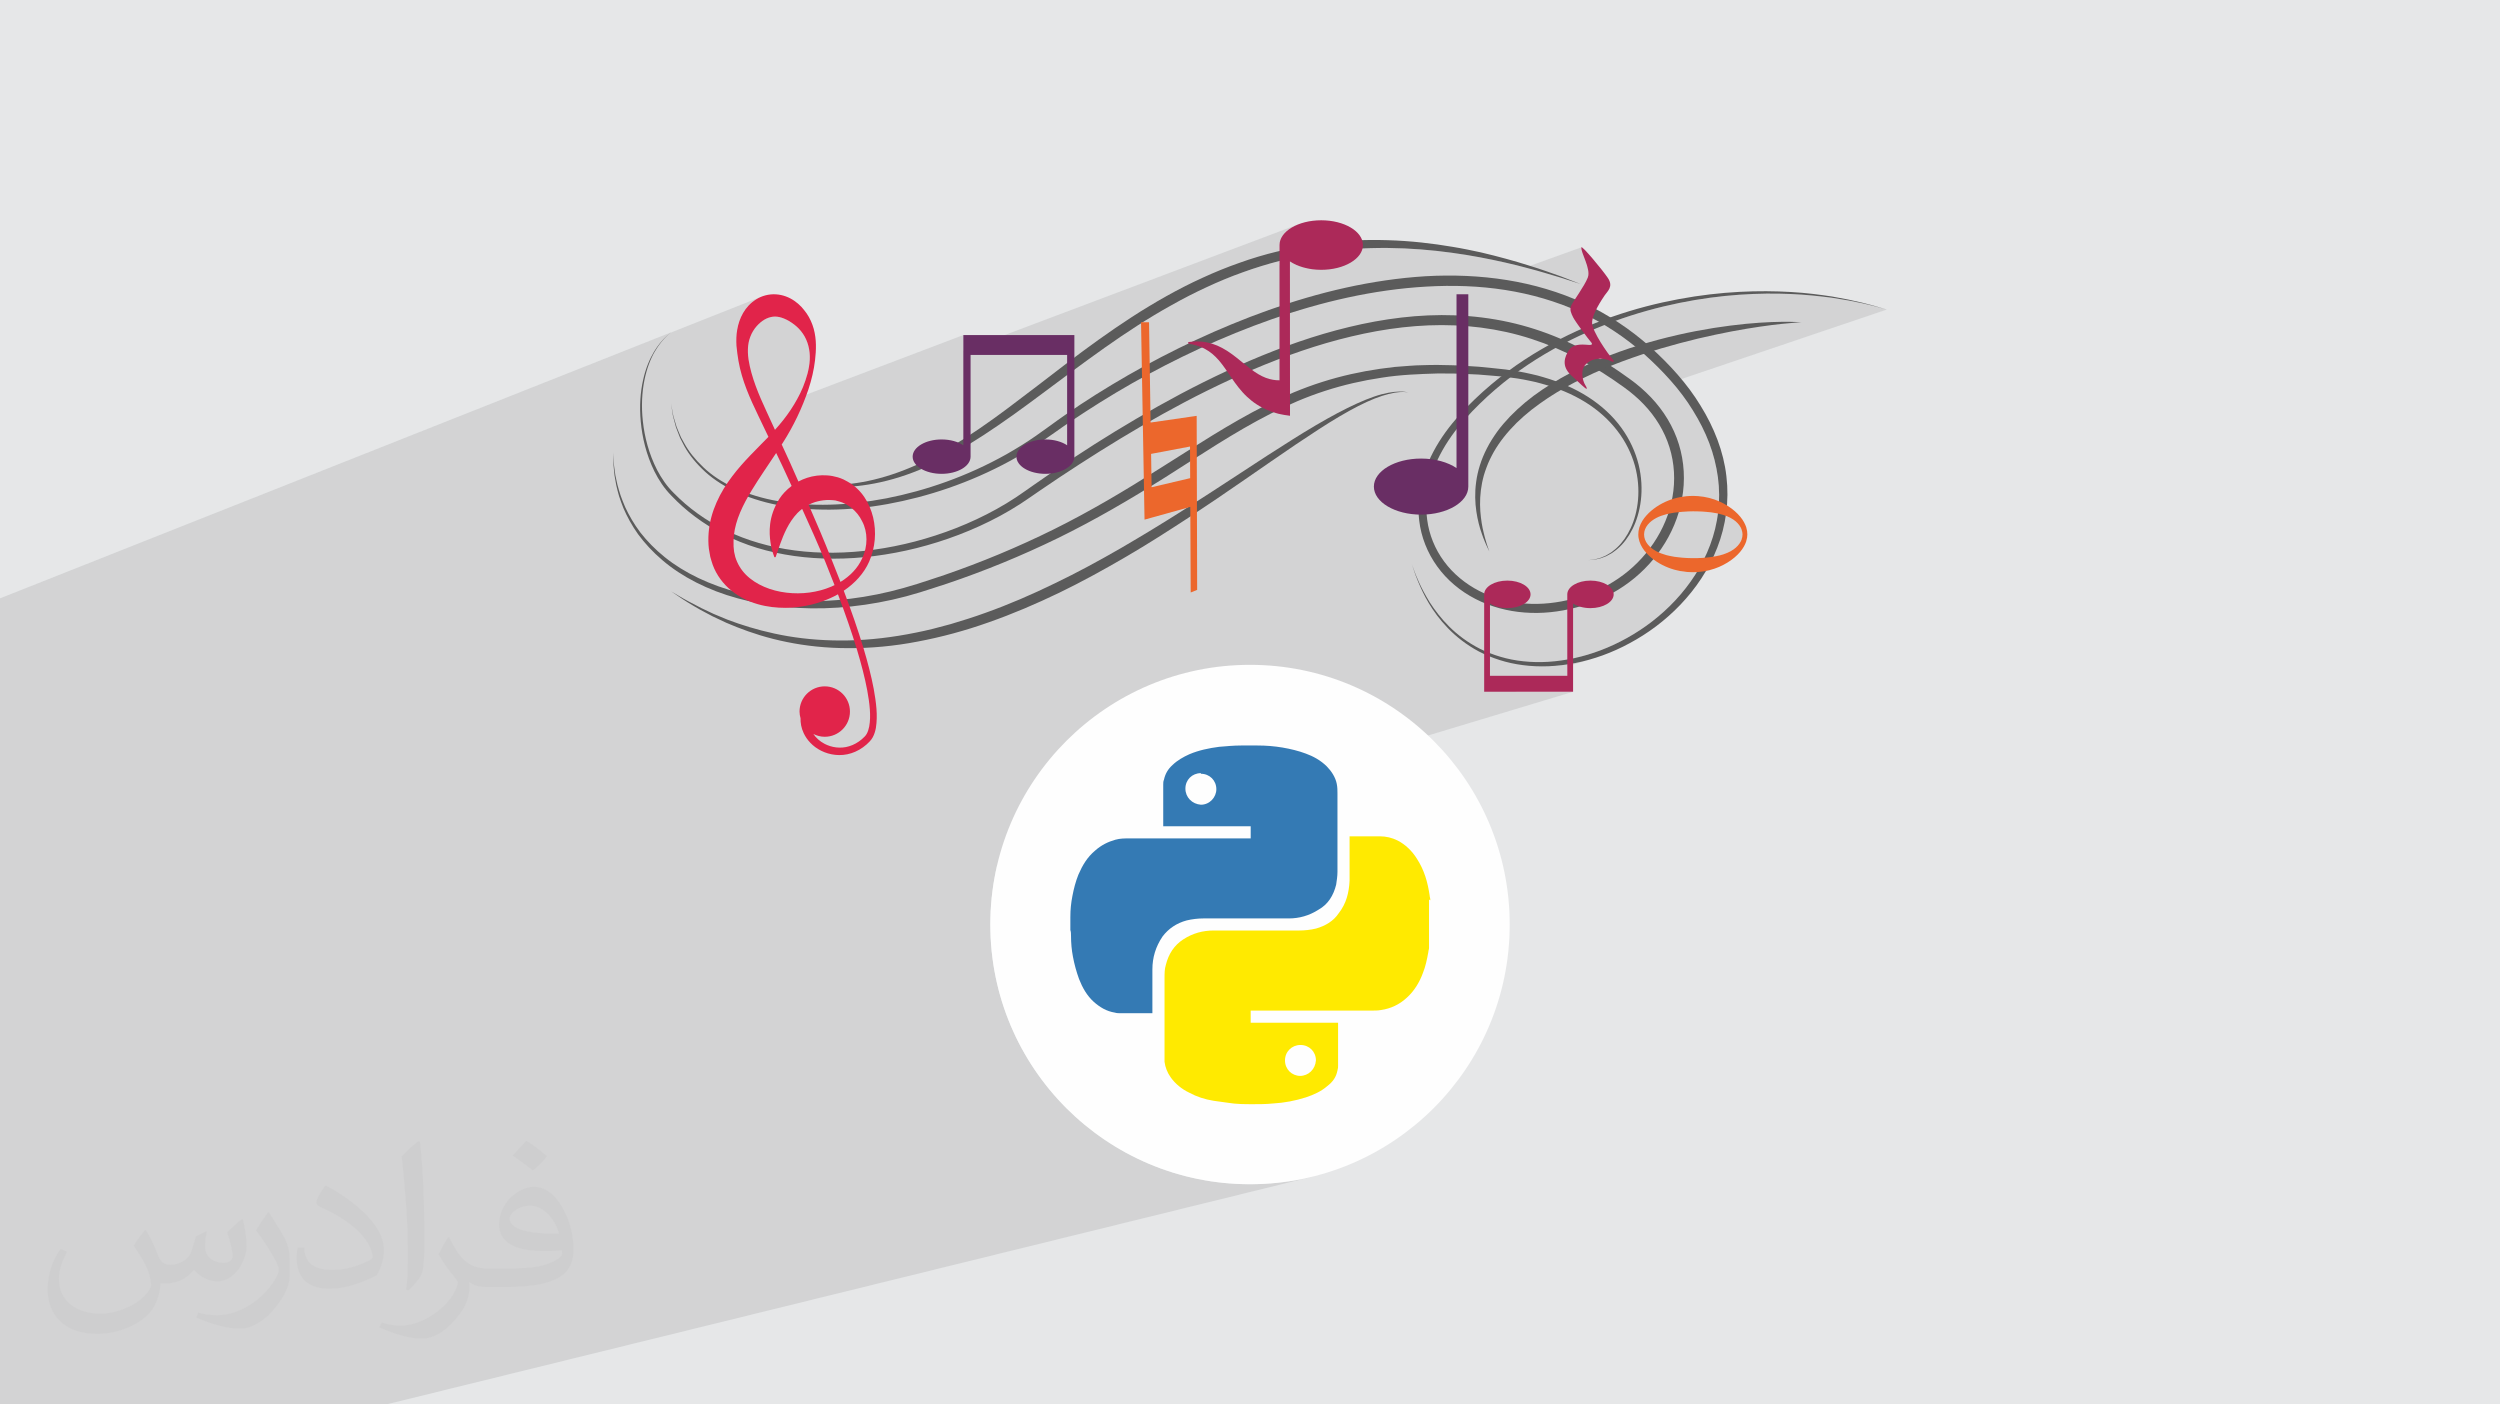
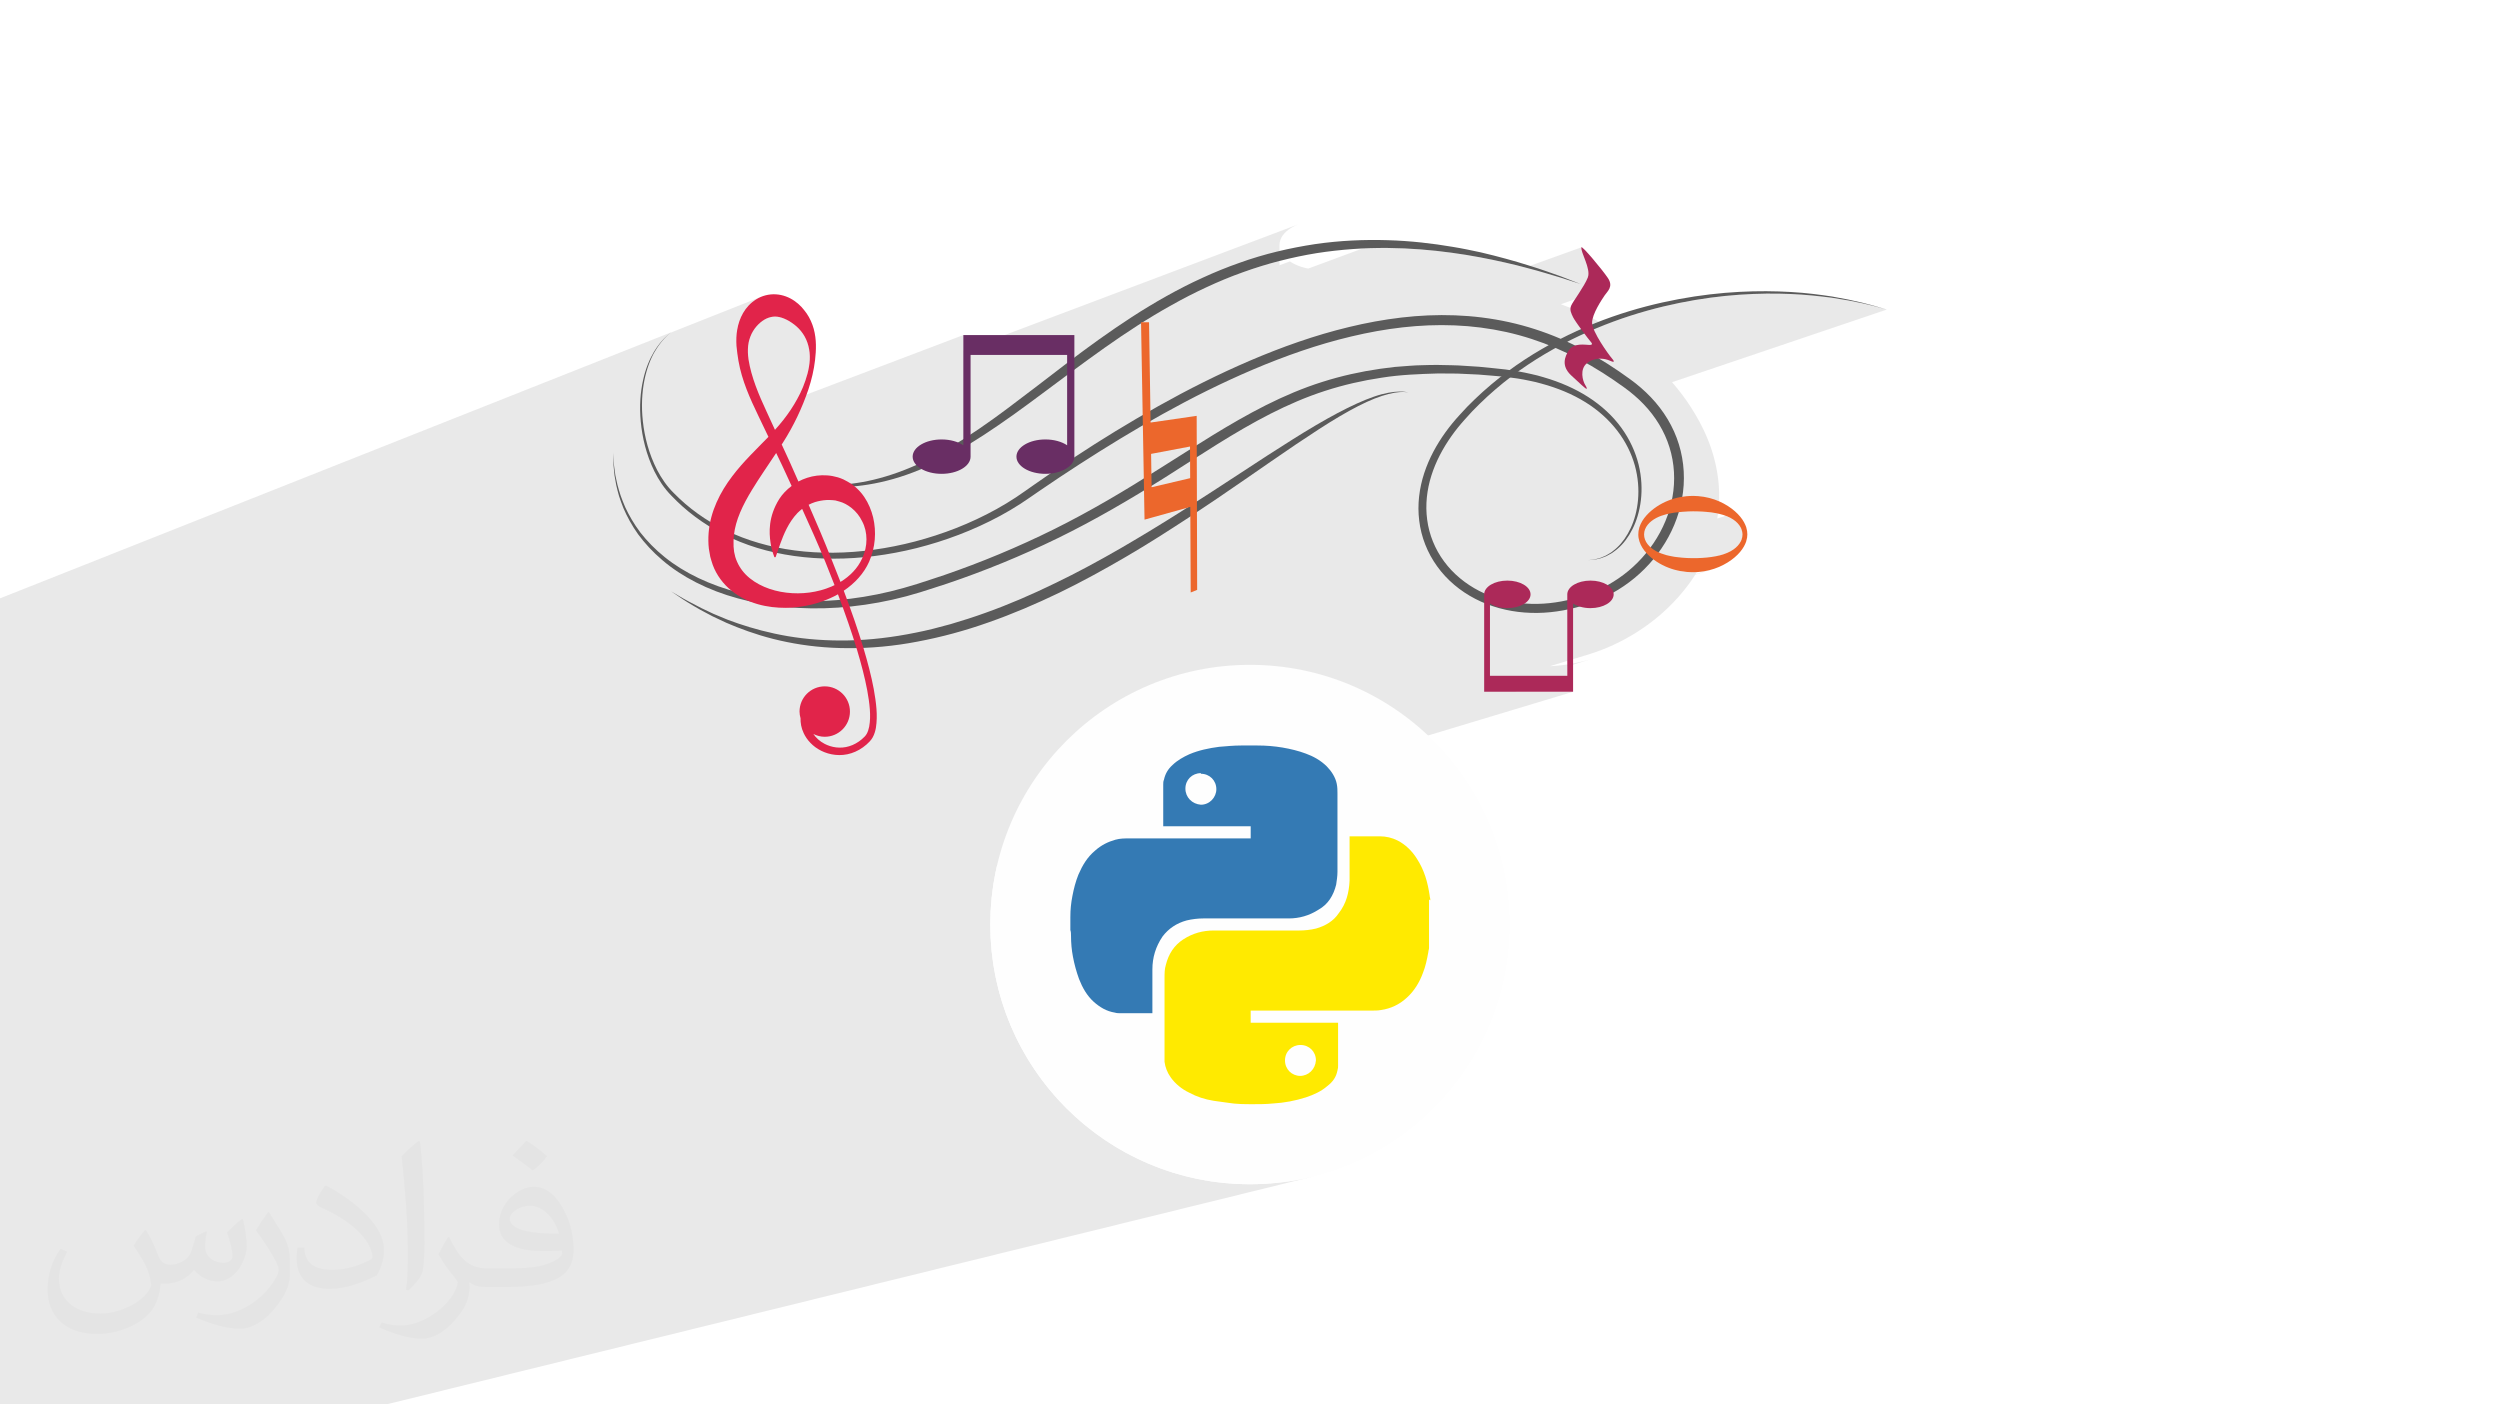
<svg xmlns="http://www.w3.org/2000/svg" xml:space="preserve" width="94.192mm" height="52.917mm" version="1.0" style="shape-rendering:geometricPrecision; text-rendering:geometricPrecision; image-rendering:optimizeQuality; fill-rule:evenodd; clip-rule:evenodd" viewBox="0 0 9404.92 5283.66">
  <defs>
    <style type="text/css">
   
    .fil3 {fill:#FEFEFE}
    .fil6 {fill:#5B5B5B;fill-rule:nonzero}
    .fil7 {fill:#EC672C;fill-rule:nonzero}
    .fil10 {fill:#E1244A;fill-rule:nonzero}
    .fil9 {fill:#AC2959;fill-rule:nonzero}
    .fil8 {fill:#692E64;fill-rule:nonzero}
    .fil4 {fill:#347AB4;fill-rule:nonzero}
    .fil5 {fill:#FFEA00;fill-rule:nonzero}
    .fil2 {fill:#373435;fill-opacity:0.031}
    .fil1 {fill:#2B2A29;fill-opacity:0.102}
    .fil0 {fill:#E6E7E8}
   
  </style>
  </defs>
  <g id="Layer_x0020_1">
-     <polygon class="fil0" points="-0,0 9404.92,0 9404.92,5283.66 -0,5283.66 " />
    <polygon class="fil1" points="6443.5,2141.39 6377.44,2162 6374.7,2166.35 6365.36,2180.32 6355.69,2194 6345.71,2207.37 6335.45,2220.44 6324.9,2233.2 6314.11,2245.65 6303.08,2257.77 6292.77,2268.63 6282.28,2279.21 6271.63,2289.53 6260.8,2299.6 6249.83,2309.4 6238.71,2318.94 6227.43,2328.22 6216.04,2337.23 6204.52,2345.98 6192.88,2354.47 6181.14,2362.68 6169.3,2370.64 6157.37,2378.34 6145.35,2385.77 6133.25,2392.93 6121.09,2399.83 6108.61,2406.66 6096.07,2413.22 6083.48,2419.51 6070.84,2425.53 6058.17,2431.28 6045.46,2436.76 6032.73,2441.96 6019.98,2446.91 6007.21,2451.59 5994.43,2455.99 5981.65,2460.14 5831.29,2506.14 5831.67,2506.12 5842.29,2505.5 5852.96,2504.69 5863.67,2503.7 5874.44,2502.52 5885.24,2501.15 5896.08,2499.6 5896.08,2502.56 5917.9,2495.9 5931.24,2493.28 5944.62,2490.37 5958.02,2487.17 5971.44,2483.7 5984.87,2479.93 5998.32,2475.87 5896.08,2507.07 5896.08,2542.31 5698.66,2602.31 5917.9,2602.31 3751.2,3255.74 3745.33,3281.16 3736.73,3329.27 3730.52,3378.17 3726.75,3427.78 3725.48,3478.05 3726.75,3528.33 3730.52,3577.94 3736.73,3626.84 3745.33,3674.95 3756.24,3722.21 3769.4,3768.58 3784.76,3813.98 3802.25,3858.34 3821.82,3901.62 3843.4,3943.75 3866.93,3984.66 3892.34,4024.3 3919.58,4062.6 3948.58,4099.51 3979.29,4134.96 4011.64,4168.89 4045.57,4201.24 4081.01,4231.94 4117.93,4260.95 4156.23,4288.19 4195.87,4313.6 4236.78,4337.12 4278.9,4358.7 4322.19,4378.27 4366.55,4395.77 4411.94,4411.12 4458.31,4424.28 4505.58,4435.2 4553.69,4443.79 4602.58,4450 4652.2,4453.78 4702.47,4455.05 4752.74,4453.78 4802.36,4450 4851.26,4443.79 4899.36,4435.2 4946.63,4424.28 1452.07,5283.66 -0,5283.66 -0,4317.83 -0,4306.18 -0,4258.1 -0,4219.65 -0,4205.51 -0,4192.55 -0,4182.67 -0,4180 -0,4079.61 -0,4064.27 -0,4050.95 -0,4038.66 -0,4017.9 -0,4009.63 -0,3987.95 -0,3959.32 -0,3912.64 -0,3888.52 -0,3886.16 -0,3882.42 -0,3872.58 -0,3872.48 -0,3866.89 -0,3853.1 -0,3851.16 -0,3847.31 -0,3837.9 -0,3832.05 -0,3831.84 -0,3826.7 -0,3825.33 -0,3804.35 -0,3793.77 -0,3789.67 -0,3767.88 -0,3755.06 -0,3754.37 -0,3725.72 -0,3721.53 -0,3714.16 -0,3713.71 -0,3706.59 -0,3701.82 -0,3682.91 -0,3678.56 -0,3665.46 -0,3618.62 -0,3603.81 -0,3594.09 -0,3578.51 -0,3575.48 -0,3574.99 -0,3560.01 -0,3559.64 -0,3549.06 -0,3540.48 -0,3539.24 -0,3539.18 -0,3536.6 -0,3532.14 -0,3525.74 -0,3523.47 -0,3503.64 -0,3499.74 -0,3486.5 -0,3484.12 -0,3474.77 -0,3453.52 -0,3447.26 -0,3443.95 -0,3436.83 -0,3435.28 -0,3434.57 -0,3433.41 -0,3427.28 -0,3422.66 -0,3422.61 -0,3420.62 -0,3414.44 -0,3413.56 -0,3392.67 -0,3391.64 -0,3387.85 -0,3382.06 -0,3379.17 -0,3377.76 -0,3367.85 -0,3366.53 -0,3361 -0,3354.48 -0,3354.33 -0,3344.8 -0,3343.87 -0,3342.58 -0,3333.74 -0,3331.91 -0,3325.76 -0,3325.12 -0,3323.85 -0,3320.85 -0,3318.23 -0,3317.95 -0,3317.25 -0,3313.62 -0,3306.56 -0,3304.68 -0,3301.88 -0,3301.44 -0,3300.84 -0,3300.3 -0,3299.58 -0,3299.15 -0,3298.07 -0,3297.58 -0,3295.93 -0,3293.1 -0,3290.49 -0,3277.81 -0,3272.99 -0,3272.46 -0,3268.61 -0,3263.9 -0,3260.66 -0,3259.47 -0,3258.04 -0,3254.93 -0,3254.14 -0,3253.34 -0,3253.15 -0,3250.56 -0,3249.51 -0,3248.27 -0,3247.5 -0,3245.46 -0,3243.92 -0,3240.54 -0,3239.73 -0,3237.17 -0,3234.92 -0,3230.95 -0,3229.84 -0,3229.47 -0,3229.45 -0,3225.16 -0,3221.8 -0,3221.32 -0,3211.53 -0,3211.17 -0,3211.08 -0,3208.4 -0,3201.14 -0,3200.39 -0,3199.34 -0,3198.62 -0,3196.82 -0,3196.59 -0,3187.35 -0,3184.12 -0,3179.47 -0,3176.84 -0,3172.32 -0,3170.06 -0,3161.78 -0,3159.64 -0,3159.44 -0,3153.22 -0,3147.24 -0,3141.82 -0,3137.71 -0,3137.1 -0,3135.45 -0,3134.88 -0,3126.87 -0,3125.63 -0,3123.62 -0,3121.48 -0,3121.36 -0,3117 -0,3113.91 -0,3112.9 -0,3105.07 -0,3102.84 -0,3097.59 -0,3095.91 -0,3094.77 -0,3093.22 -0,3092.27 -0,3091.3 -0,3090.84 -0,3089.74 -0,3087.53 -0,3085.04 -0,3082.81 -0,3082.29 -0,3080.77 -0,3080.38 -0,3077.94 -0,3071.75 -0,3069.04 -0,3068.31 -0,3059.63 -0,3059.48 -0,3058.07 -0,3054.73 -0,3053.3 -0,3049.36 -0,3046.69 -0,3044.46 -0,3044.18 -0,3030.38 -0,3029.55 -0,3029.2 -0,3027.1 -0,3021.59 -0,3021.45 -0,3020.88 -0,3020.68 -0,3020.18 -0,3020.01 -0,3017.64 -0,3016.86 -0,3013.87 -0,3011.75 -0,3011.64 -0,3011.09 -0,3009.09 -0,3009.03 -0,3004.19 -0,3003.42 -0,3002.01 -0,3001.92 -0,3001.02 -0,2997.32 -0,2989.67 -0,2984.17 -0,2977.29 -0,2975.49 -0,2972.86 -0,2969.41 -0,2967.03 -0,2966.24 -0,2963.57 -0,2962.18 -0,2960.32 -0,2957.85 -0,2957.74 -0,2957.4 -0,2954.91 -0,2954.11 -0,2951.58 -0,2950.83 -0,2949.67 -0,2949.2 -0,2949.01 -0,2948.4 -0,2947.12 -0,2946.71 -0,2940.62 -0,2938.1 -0,2929.85 -0,2929.84 -0,2928.42 -0,2925.01 -0,2920.17 -0,2917.83 -0,2917.08 -0,2913.72 -0,2911.87 -0,2904.88 -0,2902.68 -0,2893.14 -0,2888.58 -0,2888.21 -0,2866.09 -0,2860.8 -0,2852.54 -0,2850.2 -0,2841.52 -0,2841.27 -0,2839.42 -0,2833.99 -0,2833.77 -0,2824.54 -0,2814.86 -0,2812.82 -0,2811.09 -0,2804.25 -0,2791.53 -0,2790.76 -0,2785.35 -0,2777.34 -0,2770.05 -0,2769.88 -0,2755.23 -0,2751.64 -0,2746.42 -0,2740.2 -0,2738.51 -0,2736.32 -0,2728.15 -0,2727.95 -0,2712.9 -0,2708.61 -0,2700.57 -0,2697.47 -0,2685.79 -0,2662.55 -0,2644.42 -0,2643.32 -0,2635.25 -0,2634 -0,2619.63 -0,2611.75 -0,2606.06 -0,2597.68 -0,2595.82 -0,2582.8 -0,2577.67 -0,2559.66 -0,2529.84 -0,2523.58 -0,2513.64 -0,2508.51 -0,2491.12 -0,2436.1 -0,2428.6 -0,2387.27 -0,2383.15 -0,2378.07 -0,2375.52 -0,2368.71 -0,2354.33 -0,2331.12 -0,2328.77 -0,2293.12 -0,2258.78 -0,2253.42 -0,2252.87 -0,2251.52 -0,2250.99 2524.2,1250.38 2524.13,1250.44 2523.9,1250.63 2523.53,1250.95 2523,1251.38 2522.85,1251.5 2861.59,1117.23 2852.91,1121.33 2844.67,1126.07 2836.81,1131.34 2829.46,1137 2822.62,1143 2816.28,1149.33 2810.41,1155.94 2805.01,1162.82 2800.07,1169.92 2795.56,1177.21 2791.47,1184.67 2787.81,1192.26 2784.52,1199.95 2781.63,1207.72 2779.1,1215.53 2776.93,1223.34 2775.09,1231.14 2773.58,1238.87 2773.14,1241.69 2884.74,1197.85 2892.46,1194.91 2900.1,1192.75 2907.76,1191.43 2915.54,1190.97 2923.52,1191.41 2931.83,1192.78 2940.56,1195.15 2949.78,1198.53 2952.24,1199.58 2954.58,1200.63 2956.85,1201.68 2959.08,1202.75 2961.31,1203.86 2963.54,1205.03 2965.85,1206.26 2968.24,1207.59 2978.44,1214.19 2987.81,1220.95 2992.34,1224.56 2996.76,1228.35 3001.07,1232.32 3005.23,1236.5 3009.25,1240.85 3013.12,1245.41 3016.81,1250.17 3020.33,1255.13 3026.88,1265.57 3032.51,1276.74 3037.22,1288.51 3040.99,1300.79 3043.79,1313.48 3045.62,1326.45 3046.47,1339.62 3046.3,1352.86 3045.25,1366.14 3043.44,1379.34 3040.95,1392.46 3037.83,1405.47 3034.19,1418.37 3030.06,1431.14 3025.54,1443.77 3020.7,1456.25 3015.87,1467.42 3010.76,1478.44 3005.39,1489.32 3001.56,1496.6 3624.04,1260.46 3624.04,1319.14 4882.6,844.53 4870.51,849.89 4859.36,855.91 4849.24,862.53 4840.2,869.7 4832.33,877.39 4825.72,885.53 4820.45,894.1 4816.58,903.02 4814.2,912.28 4813.39,921.8 4813.39,944.21 4453.57,1078.94 4446.37,1082.61 4437.93,1086.97 4429.51,1091.39 4421.13,1095.84 4412.77,1100.33 4404.42,1104.87 4396.1,1109.45 4387.82,1114.07 4371.29,1123.42 4354.86,1132.91 4338.51,1142.55 4322.27,1152.32 4306.66,1161.88 4649.79,1033.76 4658.39,1030.56 4666.99,1027.41 4675.61,1024.33 4684.18,1021.26 4692.76,1018.25 4701.33,1015.29 4709.93,1012.39 4718.53,1009.54 4727.12,1006.75 4735.74,1004 4744.36,1001.31 4752.97,998.68 4761.59,996.1 4770.23,993.58 4778.86,991.1 4787.48,988.67 4796.12,986.31 4804.76,984 4813.39,981.73 4813.39,998.04 4852.63,983.42 4858.19,986.97 4864.03,990.33 4870.17,993.52 4876.58,996.51 4883.24,999.32 4890.16,1001.91 4897.32,1004.3 4904.69,1006.46 4912.29,1008.39 4920.08,1010.1 4921.65,1010.39 5125.79,934.74 5137.75,934.21 5149.66,933.75 5161.54,933.38 5173.36,933.1 5185.12,932.9 5196.83,932.79 5208.49,932.76 5220.11,932.82 5236.08,933.05 5251.95,933.42 5267.7,933.92 5283.32,934.56 5298.83,935.31 5314.21,936.19 5329.47,937.19 5344.6,938.3 5359.6,939.53 5374.45,940.85 5389.17,942.27 5403.75,943.79 5418.18,945.41 5432.47,947.11 5446.59,948.88 5460.57,950.74 5474.4,952.66 5488.08,954.64 5501.59,956.71 5514.94,958.83 5528.12,961.02 5541.14,963.26 5553.99,965.55 5566.66,967.88 5579.16,970.26 5591.49,972.68 5603.65,975.11 5615.63,977.58 5627.42,980.07 5639.03,982.57 5650.47,985.08 5661.71,987.59 5672.75,990.18 5683.61,992.73 5694.29,995.25 5704.77,997.76 5715.06,1000.28 5725.13,1002.82 5735,1005.42 5738.32,1006.34 5950.21,930.06 5949.1,930.52 5948.98,934.63 5949.73,939.62 5951.22,945.38 5953.3,951.81 5955.82,958.82 5958.66,966.29 5961.66,974.13 5964.7,982.21 5967.63,990.47 5970.3,998.79 5972.58,1007.05 5974.33,1015.16 5975.39,1023.03 5975.65,1030.53 5974.95,1037.58 5973.17,1044.07 5969.18,1053.22 5964.08,1063.17 5958.15,1073.7 5951.63,1084.54 5944.79,1095.42 5937.9,1106.11 5931.21,1116.33 5925,1125.83 5871.99,1144.56 5878.57,1146.96 5893.43,1152.65 5908.18,1158.57 5907.85,1162.94 5908.1,1167.21 5908.87,1171.45 5910.09,1175.68 5911.68,1179.98 5913.57,1184.39 5915.69,1188.94 5917.97,1193.7 5919.74,1197.01 5922.26,1201.21 5925.45,1206.17 5929.2,1211.78 5933.42,1217.89 5933.54,1218.07 5991.75,1197.69 5994.63,1199.21 5997.51,1200.76 6000.38,1202.31 6003.24,1203.87 6006.11,1205.45 6008.95,1207.02 6011.8,1208.61 6014.64,1210.21 6011.56,1211.41 6008.47,1212.62 6005.38,1213.83 6002.29,1215.06 5999.2,1216.3 5996.11,1217.54 5993.02,1218.78 5989.93,1220.04 5945.93,1235.41 5947.78,1237.97 5938.59,1242.07 5929.4,1246.24 5920.21,1250.49 5911.02,1254.82 5901.83,1259.21 5892.63,1263.7 5883.43,1268.25 5874.24,1272.88 5865.04,1277.6 5855.85,1282.38 5846.66,1287.25 5846.35,1287.42 6093.85,1201.12 6109.23,1195.82 6124.58,1190.71 6139.86,1185.76 6155.1,1181 6170.29,1176.42 6185.41,1172 6200.47,1167.75 6215.46,1163.67 6230.39,1159.74 6245.24,1155.98 6260.01,1152.38 6274.71,1148.93 6289.32,1145.63 6303.84,1142.48 6318.26,1139.47 6333.14,1136.51 6347.91,1133.7 6362.59,1131.04 6377.16,1128.52 6391.62,1126.16 6405.99,1123.93 6420.24,1121.83 6434.39,1119.87 6448.43,1118.06 6462.35,1116.36 6476.16,1114.79 6489.84,1113.34 6503.41,1112.03 6516.87,1110.82 6530.2,1109.73 6543.41,1108.75 6556.49,1107.88 6569.45,1107.11 6582.27,1106.45 6594.98,1105.9 6607.55,1105.44 6619.98,1105.08 6632.27,1104.8 6644.43,1104.62 6656.45,1104.52 6668.33,1104.5 6680.07,1104.57 6691.66,1104.71 6703.1,1104.93 6714.4,1105.22 6725.56,1105.58 6736.55,1106.01 6747.41,1106.49 6758.12,1107.06 6768.67,1107.71 6779.07,1108.42 6789.31,1109.19 6799.41,1110.02 6809.34,1110.9 6819.13,1111.82 6828.75,1112.79 6838.22,1113.77 6847.52,1114.8 6856.68,1115.84 6865.68,1116.9 6874.51,1117.98 6883.19,1119.05 6891.71,1120.12 6900.04,1121.38 6908.21,1122.65 6916.22,1123.93 6924.07,1125.21 6931.75,1126.49 6939.25,1127.79 6946.6,1129.08 6953.78,1130.38 6960.79,1131.68 6967.64,1132.97 6974.31,1134.27 6980.81,1135.57 6987.15,1136.86 6993.31,1138.15 6999.3,1139.43 7005.12,1140.71 7010.76,1142.04 7016.23,1143.32 7021.52,1144.57 7026.65,1145.78 7031.61,1146.93 7036.4,1148.06 7041.01,1149.14 7045.45,1150.18 7049.69,1151.34 7053.76,1152.45 7057.65,1153.5 7061.37,1154.51 7064.9,1155.48 7068.28,1156.4 7071.47,1157.27 7074.49,1158.09 7079.99,1159.59 7084.77,1160.91 7088.84,1162.03 7092.18,1162.95 7094.79,1163.67 7096.66,1164.19 7097.77,1164.5 7098.15,1164.6 6290.14,1437.78 6296.73,1445.4 6307.98,1458.94 6318.93,1472.65 6329.58,1486.56 6339.89,1500.66 6349.87,1514.96 6359.47,1529.44 6368.7,1544.14 6373.23,1551.51 6377.67,1558.91 6382.03,1566.36 6386.3,1573.84 6390.49,1581.36 6394.57,1588.91 6398.56,1596.5 6402.47,1604.13 6406.27,1611.8 6409.97,1619.5 6413.57,1627.23 6417.06,1634.99 6420.46,1642.79 6423.74,1650.63 6426.93,1658.5 6430,1666.4 6432.93,1674.33 6435.75,1682.28 6438.44,1690.27 6441.03,1698.28 6443.49,1706.32 6445.83,1714.37 6448.07,1722.45 6450.17,1730.55 6452.16,1738.67 6454.04,1746.81 6455.8,1754.94 6457.43,1763.1 6458.94,1771.27 6460.34,1779.45 6461.62,1787.63 6462.78,1795.82 6464.16,1807.09 6465.3,1818.36 6466.18,1829.63 6466.82,1840.89 6467.2,1852.14 6467.35,1863.37 6467.25,1874.58 6466.91,1885.77 6346.76,1924.29 6348.17,1924.21 6350.56,1924.16 6352.93,1924.1 6355.31,1924.05 6357.68,1923.99 6360.04,1923.93 6362.4,1923.87 6364.74,1923.82 6367.08,1923.76 6368.19,1923.73 6368.32,1923.69 6368.35,1923.69 6368.57,1923.69 6371.12,1923.73 6376.2,1923.81 6377.45,1923.83 6378.72,1923.85 6379.98,1923.87 6381.24,1923.89 6382.5,1923.91 6383.76,1923.93 6385,1923.95 6386.26,1923.97 6394.94,1924.24 6403.65,1924.64 6412.31,1925.19 6420.93,1925.88 6429.44,1926.73 6437.8,1927.73 6445.97,1928.9 6453.92,1930.24 6455.07,1930.44 6456.21,1930.65 6457.34,1930.86 6458.48,1931.08 6459.61,1931.3 6460.73,1931.53 6461.85,1931.76 6462.97,1931.99 6461.92,1939.62 6460.76,1947.24 6460.19,1950.64 6492.27,1940.42 6494.52,1941.28 6496.73,1942.16 6498.91,1943.07 6501.06,1944 6503.16,1944.95 6505.23,1945.92 6507.26,1946.91 6509.26,1947.93 6514.83,1951.02 6520.02,1954.28 6524.84,1957.68 6529.27,1961.2 6533.29,1964.8 6536.92,1968.46 6540.15,1972.13 6542.96,1975.82 6544.34,1977.6 6545.55,1979.38 6546.63,1981.17 6547.59,1982.95 6548.47,1984.69 6549.29,1986.39 6550.08,1988.04 6550.88,1989.63 6551.42,1991.23 6551.93,1992.76 6552.39,1994.25 6552.82,1995.69 6553.21,1997.06 6553.56,1998.37 6553.88,1999.62 6554.15,2000.81 6554.39,2003.03 6554.6,2004.96 6554.77,2006.61 6554.92,2007.98 6555.03,2009.05 6555.1,2009.7 6555.2,2009.67 6555.18,2009.85 6555.15,2010.27 6555.15,2010.29 6555.17,2010.45 6555.13,2010.46 6555.05,2011.28 6554.94,2012.5 6554.8,2014.08 6554.63,2015.98 6554.43,2018.21 6554.2,2020.77 6553.92,2021.96 6553.61,2023.17 6553.28,2024.41 6552.92,2025.67 6552.53,2026.99 6552.11,2028.36 6551.65,2029.81 6551.16,2031.33 6550.38,2032.94 6549.6,2034.61 6548.8,2036.34 6547.95,2038.1 6547,2039.9 6545.95,2041.72 6544.76,2043.54 6543.4,2045.34 6540.64,2049.09 6537.45,2052.84 6533.86,2056.59 6529.86,2060.27 6525.48,2063.9 6520.7,2067.4 6515.53,2070.77 6509.97,2073.98 6504.07,2077.01 6497.83,2079.85 6491.29,2082.5 6484.46,2084.95 6477.35,2087.2 6299.01,2143.12 6304.46,2144.6 6310.16,2146.01 6315.87,2147.26 6321.61,2148.37 6327.38,2149.35 6333.2,2150.19 6339.06,2150.92 6344.98,2151.54 6346.48,2151.72 6347.9,2151.86 6349.27,2151.96 6350.6,2152.04 6351.89,2152.09 6353.17,2152.14 6354.47,2152.18 6355.78,2152.23 6357.08,2152.28 6358.36,2152.33 6359.65,2152.37 6360.94,2152.42 6362.23,2152.47 6363.52,2152.51 6364.79,2152.56 6366.08,2152.61 6369.47,2152.69 6372.22,2152.59 6377.7,2152.35 6383.7,2152.09 6378.63,2160.11 6417.83,2147.88 6424.41,2146.49 6430.88,2144.94 6437.25,2143.24 " />
    <path class="fil2" d="M548.54 4627.69c17.95,27.21 29.6,53.36 40.96,82.43 8.45,16.91 12.93,48.09 52.57,48.09 11.61,0 28.28,-3.42 43.06,-11.61 16.63,-8.73 29.32,-21.94 35.94,-42l15.85 -53.36 38.57 -19.02 2.64 2.64c-5.27,20.09 -6.59,39.36 -6.59,54.43 0,44.63 38.57,61.56 69.22,61.56 17.95,0 34.09,-8.73 34.09,-25.11 0,-21.13 -8.98,-57.06 -20.62,-89.29 17.95,-17.95 35.94,-35.94 56.53,-50.47l3.17 1.6c8.98,38.04 14,75.56 14,100.66 0,24.57 -10.83,51.79 -19.81,69.49 -18.49,34.87 -51.25,62.62 -90.87,62.62 -30.1,0 -63.65,-15.07 -86.66,-43.06l-1.32 0c-21.66,26.96 -55.22,51.25 -108.86,51.25l-16.63 0c-2.64,35.41 -10.29,60.49 -21.94,82.95 -31.95,62.34 -126.81,106.47 -216.1,106.47 -124.17,0 -186.51,-71.59 -186.51,-166.96 0,-58.91 19.27,-113.6 48.88,-152.42l24.29 10.04c-18.49,35.41 -30.91,68.68 -30.91,101.45 0,89.29 72.66,131.83 156.4,131.83 77.68,0 173.83,-49.41 191.28,-106.72 -6.59,-62.62 -30.1,-91.93 -66.04,-148.99 10.83,-19.02 24.83,-38.04 42.28,-58.38l3.17 0 0 0 0 0 -0.02 -0.09zm1432.13 -336.04c26.15,16.39 51.79,35.66 76.87,57.85 -14,19.81 -31.45,37.79 -53.11,53.64 -25.11,-20.34 -50.19,-37.79 -75.84,-56.27 17.42,-19.55 34.62,-38.29 52.04,-55.22l0 0 0 0 0 0 0 0 0 0 0.03 0zm13.47 244.11c-42.28,0 -76.87,27.75 -76.87,48.34 0,44.13 84.53,57.85 185.72,57.31 -12.68,-51.79 -57.06,-105.68 -108.86,-105.68l0.01 0.03zm-94.86 236.19c54.96,0 103.04,-1.6 139.74,-10.83 40.96,-10.29 75.56,-30.91 75.56,-45.17 0,-3.7 0,-8.19 -1.32,-11.89 -22.98,2.11 -49.41,2.11 -72.38,2.11 -74.49,0 -131.55,-16.91 -154.02,-58.66 -5.55,-11.61 -9.51,-24.57 -9.51,-39.36 0,-40.43 17.42,-79.79 48.09,-107 25.61,-22.45 53.89,-36.44 82.67,-36.44 52.04,0 93.51,41.75 122.57,107.54 15.85,35.94 26.68,77.4 26.68,129.72 0,34.87 -9.51,64.19 -31.17,85.85 -40.43,39.11 -114.92,53.89 -229.04,53.89l-51.79 0 0 0 -13.47 0c-28.28,0 -48.62,-5.02 -64.72,-17.42l-2.64 0c0.79,6.59 1.32,12.93 1.32,19.02 0,25.61 -8.45,58.38 -25.61,84.53 -50.72,75.3 -105.68,108.04 -153.24,108.04 -48.09,0 -107,-18.49 -160.11,-42.54l9.51 -18.49c17.17,7.13 40.96,11.89 73.7,11.89 85.85,0 198.66,-82.43 212.66,-163 -3.17,-6.59 -8.98,-15.32 -17.17,-24.57 -25.11,-29.85 -40.96,-54.68 -55.75,-80.83 12.68,-25.11 24.29,-45.17 35.13,-63.4l4.49 -0.53c36.72,74.77 69.99,117.55 144.23,117.55l11.61 0 0 0 53.89 0 0 0 0 0 0 0 0 0 0 0 0.09 0.01zm-371.98 79c6.34,-34.34 6.87,-72.91 6.87,-108.86l0 -53.36c0,-99.6 -12.68,-244.36 -22.98,-338.68 17.95,-19.27 43.06,-42 62.87,-57.31l5.81 1.6c13.47,118.62 16.63,256 16.63,383.06 0,33.3 -1.32,65.79 -4.49,89.55 -1.85,30.1 -19.27,52.83 -56.53,87.7l-8.19 -3.7zm-382.8 -157.19c1.85,46.77 24.83,83.49 105.15,83.49 49.93,0 92.19,-12.93 138.96,-35.13 8.45,-3.7 12.93,-8.73 12.93,-12.93 0,-29.32 -22.45,-68.15 -60.23,-103.55 -36.72,-33.3 -85.34,-62.62 -130.76,-82.18 -15.6,-6.59 -20.62,-13.47 -20.62,-20.09 0,-13.47 17.95,-41.75 32.77,-62.09l5.02 -0.53c52.04,27.21 110.17,67.64 153.24,112.53 39.11,41.47 63.4,83.49 63.4,129.19 0,33.81 -10.29,65.51 -26.96,95.11 -57.06,28.79 -117.83,50.72 -178.06,50.72 -73.17,0 -123.1,-34.34 -123.1,-114.92 0,-8.73 0,-22.19 3.17,-39.64l25.11 0 0 0 0 0 0 0 0 0 0 0 -0.02 0zm-132.37 -132.9l45.45 73.45c16.63,27.21 32.23,56.81 32.23,103.55l0 59.7c0,48.34 -30.91,100.13 -80.83,151.38 -39.11,34.62 -73.7,49.41 -105.68,49.41 -47.55,0 -101.98,-14.79 -164.85,-41.75l7.13 -18.49c19.81,5.27 42.79,9.77 71.06,9.77 90.36,-0.53 182.8,-66.57 225.08,-147.15 5.02,-9.26 6.87,-17.95 6.87,-24.04 0,-9.26 -5.02,-19.55 -8.98,-28.79 -22.98,-43.31 -48.62,-82.95 -76.87,-119.68 14.79,-23.25 29.6,-45.7 45.7,-67.9l3.7 0.53 0 0 0 0 0 0 0 0 0 0 -0.02 0.01z" />
    <circle class="fil3" cx="4702.47" cy="3478.06" r="976.99" />
    <path class="fil4" d="M4026.66 3500.48c0,-15.11 0,-30.22 0,-45.35 0,-2.33 0,-2.33 0,-5.21 0,-27.85 2.6,-53.12 7.56,-78.41 5.24,-27.89 12.51,-55.78 22.69,-81.03 15.35,-35.41 33.07,-65.65 63.53,-91.14 22.68,-20.05 47.91,-32.56 75.82,-40.38 17.72,-4.95 35.18,-4.95 53.14,-4.95 151.89,0 301.18,0 453.07,0 0,0 2.62,0 2.62,0 0,-15.34 0,-30.46 0,-45.59 -108.92,0 -217.8,0 -329.05,0 0,-2.6 0,-2.6 0,-4.99 0,-48.18 0,-99 0,-147.18 0,-2.35 0,-2.35 0,-4.99 0,-4.94 0,-12.5 2.63,-17.46 4.96,-22.91 15.1,-40.38 32.53,-56.02 17.98,-17.43 40.68,-30.21 63.3,-40.38 35.69,-15.09 73.74,-22.91 111.5,-27.85 27.85,-2.35 55.74,-4.99 83.33,-4.99 0,0 2.89,0 2.89,0 17.72,0 35.18,0 53.14,0 0,0 2.33,0 4.95,0 33.1,0 63.27,2.63 93.55,7.55 30.46,5.21 60.96,12.53 88.59,22.9 27.89,10.16 55.74,25.27 78.64,47.95 17.47,17.72 32.83,40.67 37.76,65.94 2.62,12.76 2.62,25.26 2.62,35.43 0,98.75 0,197.49 0,295.98 0,15.34 -2.62,33.09 -4.98,48.18 -10.16,40.38 -30.21,73.48 -65.94,93.51 -35.44,22.91 -73.49,33.11 -111.5,33.11 -106.04,0 -215.18,0 -321.5,0 -20.06,0 -42.99,2.6 -63.3,7.51 -37.51,10.15 -68.28,30.5 -90.96,60.7 -25.52,38.01 -38.05,78.4 -38.05,124.27 0,52.9 0,106.31 0,159.18 0,0 0,2.6 0,4.96 -2.62,0 -2.62,0 -4.98,0 -38.05,0 -76.04,0 -114.07,0 -7.31,0 -15.09,0 -22.42,-2.33 -30.76,-4.94 -56.06,-20.05 -78.96,-40.38 -25.26,-22.69 -42.74,-53.15 -55.49,-85.99 -10.16,-28.13 -17.72,-55.74 -22.9,-83.61 -4.99,-25.26 -7.31,-53.14 -7.31,-78.4 0,-7.8 0,-15.35 -2.6,-22.91l0 0 0 2.35 0 0 0 0.04 0.08 0 0.07 -0.08 0.04 -0.04 -0.06 0.06 0.03 0.06zm491.11 -591.93l0 0c-33.07,0 -58.34,25.27 -58.34,58.08 0,32.83 25.27,58.33 58.34,60.7 32.83,0 58.07,-27.87 58.07,-58.35 0,-32.84 -25.26,-58.08 -58.07,-58.08l0 0 0 -2.35z" />
    <path class="fil5" d="M5375.96 3383.98c0,60.98 0,121.68 0,182.63 0,4.94 -2.6,9.89 -2.6,15.09 -5.2,27.89 -10.16,53.15 -20.35,78.42 -12.74,35.18 -32.83,68.29 -60.98,93.52 -27.63,25.55 -60.41,40.67 -95.86,45.88 -12.78,2.35 -25.26,2.35 -38.04,2.35 -149.54,0 -301.18,0 -450.74,0 0,0 -2.34,0 -2.34,0 0,15.09 0,30.48 0,45.59 108.64,0 217.77,0 328.77,0 0,2.35 0,2.35 0,5.24 0,53.16 0,103.71 0,156.86 0,4.94 0,9.91 -2.35,17.72 -4.96,25.26 -17.7,42.7 -38.05,58.33 -22.94,20.05 -50.51,32.56 -81,42.73 -40.38,12.74 -80.76,20.58 -124.02,22.94 -25.04,2.62 -50.26,2.62 -73.19,2.62 -33.11,0 -63.28,0 -93.54,-4.98 -20.58,-2.89 -38.05,-5.21 -56.04,-7.8 -32.83,-5.24 -63.3,-15.11 -91.16,-30.21 -27.64,-13.01 -52.91,-33.1 -70.61,-58.36 -12.75,-17.72 -20.34,-38.05 -22.91,-58.07 0,-7.8 0,-15.35 0,-22.91 0,-96.41 0,-194.86 0,-291.26 0,-17.46 0,-35.43 4.95,-50.53 10.16,-40.39 30.5,-73.23 65.94,-96.13 35.43,-22.94 73.48,-33.09 113.82,-33.09 106.57,0 215.18,0 321.5,0 20.33,0 43.01,-2.34 63.32,-7.29 35.69,-10.16 65.94,-27.87 86.22,-58.35 27.85,-35.69 38.05,-76.06 40.38,-121.41 0,-53.18 0,-109.14 0,-162.06 0,-2.63 0,-2.63 0,-5.22 2.63,0 2.63,0 4.99,0 35.69,0 73.48,0 109.14,0 22.4,0 45.34,5.22 65.64,15.35 30.22,15.09 55.78,40.38 73.24,68.56 27.85,42.73 40.88,88.3 48.18,138.86 0,5.21 2.58,10.16 2.58,17.95l0 0 -4.94 -2.89 0 0 0 0 -0.04 0 0.02 -0.02 0 -0.04 0.04 0.02 0.01 -0.02zm-486.14 663.6l0 0c33.11,0 58.33,-25.27 60.69,-58.36 0,-32.83 -25.27,-58.08 -58.08,-58.08 -32.83,0 -58.33,25.27 -58.33,58.08 0,33.11 25.52,58.36 58.33,58.36l-2.6 0 0 0 0 0 -0.01 0z" />
    <path class="fil6" d="M2524.2 1250.38c0,0 -1.57,1.37 -4.66,4.07 -2.98,2.85 -8.02,6.46 -13.54,12.38 -11.66,11.12 -27.44,29.55 -43.17,56.52 -31.16,53.67 -57.3,146.02 -44.35,262.04 6.36,57.59 21.98,121.11 53.8,183.14 16.21,30.79 36.44,60.94 63.3,87.13 26.47,26.96 55.95,52.57 88.72,76.12 65.27,47.23 143.2,85.75 230.05,110.77 86.73,25.42 182.02,37.74 281.28,36.74 99.3,-0.9 202.6,-15.14 306.26,-42.11 103.53,-27.24 207.79,-67.04 307.15,-122.05 24.81,-13.79 49.29,-28.55 73.22,-44.36 23.75,-15.76 47.66,-33.09 71.81,-49.91 48.39,-33.85 97.89,-67.63 148.38,-100.87 100.92,-66.68 206.44,-131.26 316.2,-192.76 109.75,-61.52 224.22,-119.24 343.47,-170.44 119.27,-50.97 243.55,-95.48 372.85,-126.56 129.06,-31.19 263.5,-49.19 398.87,-44.03 67.59,2.5 135.23,10.85 201.66,25.36 66.41,14.61 131.49,35.59 194.04,62.32 62.51,26.83 122.42,59.28 179.5,95.66 28.54,18.17 56.39,37.33 83.61,57.21 7.4,5.3 13.46,10.15 20.28,15.29 6.71,5.58 13.8,10.99 20.14,16.72 13.16,11.17 25.48,23.31 37.5,35.73 47.74,49.94 85.05,110.74 105.33,177.12 20.52,66.25 24.05,137.21 11.68,204.6 -24.3,135.6 -108.97,254.09 -218.99,328.63 -27.49,18.83 -56.7,34.93 -86.91,48.37 -15.17,6.87 -30.28,12.55 -46.3,18.21l-22.89 7.37c-7.94,2.25 -15.93,4.76 -23.84,6.76 -63.2,16.5 -128.82,23.85 -193.42,18.69 -64.49,-4.85 -128,-21.78 -184.83,-51.2 -56.86,-29.19 -107,-71.07 -143.73,-122.29 -36.96,-50.99 -60.4,-110.92 -67.62,-171.93 -7.69,-61.04 0.33,-122.42 18.7,-178.61 18.43,-56.35 46.78,-107.81 79.99,-153.99 16.63,-23.16 34.53,-44.84 53.57,-65.51 9.33,-10.08 18.62,-20.13 27.89,-30.13 9.85,-9.73 19.66,-19.43 29.43,-29.09 78.94,-75.77 164.73,-138.1 252.19,-188.68 175.05,-101.69 354.18,-157.67 514.69,-187.56 161.01,-30.06 304.52,-33.64 421.45,-26.84 58.56,3.31 110.49,10.27 155.47,17.09 44.84,7.71 82.73,15.66 113.19,23.14 15.18,3.91 28.59,7.37 40.18,10.35 11.45,3.39 21.09,6.25 28.87,8.55 15.51,4.64 23.5,7.03 23.5,7.03 0,0 -8.05,-2.22 -23.66,-6.51 -7.82,-2.13 -17.5,-4.76 -29.04,-7.91 -11.61,-2.72 -25.08,-5.88 -40.33,-9.47 -30.57,-6.8 -68.54,-13.89 -113.42,-20.59 -45,-5.72 -96.83,-11.71 -155.16,-14.12 -116.49,-4.88 -259.12,1.04 -418.29,33.47 -158.69,32.35 -334.79,90.83 -506.34,192.28 -85.6,50.61 -169.38,112.87 -245.74,187.65 -9.37,9.44 -18.77,18.91 -28.22,28.42 -9.15,10.08 -18.34,20.22 -27.58,30.38 -17.97,19.92 -35.24,41.21 -50.91,63.56 -31.46,44.68 -57.86,93.98 -74.66,147.14 -16.76,53 -23.49,110.04 -15.87,166.1 7.22,56.04 29.22,110.55 63.52,156.92 34.15,46.56 80.51,84.58 133.12,111.54 52.65,27.04 111.76,42.66 172.15,47 60.48,4.64 122.23,-2.45 182.03,-18.26 7.5,-1.91 14.73,-4.24 22.11,-6.31l22.66 -7.4c14.07,-5.05 28.94,-10.63 42.93,-17.06 28.29,-12.71 55.61,-27.87 81.26,-45.58 102.76,-70.05 181.09,-181.16 202.94,-306.03 11.19,-62.08 7.68,-126.84 -11.22,-187.2 -18.71,-60.46 -52.87,-115.95 -97.22,-162.06 -11.19,-11.46 -22.66,-22.71 -34.97,-33.06 -6.01,-5.41 -12.25,-10.08 -18.35,-15.17 -6.49,-4.88 -13.51,-10.39 -19.7,-14.76 -26.7,-19.37 -53.95,-37.97 -81.8,-55.58 -55.67,-35.23 -113.81,-66.45 -174.27,-92.16 -60.37,-25.85 -122.99,-46.37 -187.02,-60.64 -64.02,-14.21 -129.31,-22.51 -194.79,-25.14 -131.07,-5.43 -262.24,11.57 -388.87,41.75 -126.87,30.05 -249.5,73.47 -367.54,123.44 -118,50.2 -231.63,107.03 -340.73,167.73 -109.24,60.5 -213.99,124.89 -315.08,190.13 -50.62,32.61 -100.04,65.63 -148.61,98.86 -24.38,16.63 -48.1,33.49 -73.01,49.68 -24.78,16.03 -50.04,30.92 -75.6,44.77 -102.33,55.33 -208.95,94.78 -314.69,121.5 -105.85,26.41 -211.19,39.87 -312.48,39.78 -101.23,0 -198.48,-13.49 -286.97,-40.45 -88.45,-27.04 -167.62,-67.79 -233.52,-117.15 -33.02,-24.54 -62.84,-51.33 -89.25,-79.12 -27.29,-27.53 -47.91,-59.46 -63.91,-91.25 -31.51,-64.24 -46.14,-128.98 -51.59,-187.52 -5.44,-58.69 -1.31,-111.73 8.72,-156.3 9.63,-44.72 25.62,-80.74 41.67,-107.7 16.51,-26.82 32.77,-44.9 44.74,-55.81 5.67,-5.81 10.79,-9.3 13.83,-12.06 3.17,-2.62 4.76,-3.96 4.76,-3.96z" />
    <path class="fil6" d="M2306.78 1702.35c0,0 0.28,4.84 0.81,14.21 0.27,4.68 0.61,10.51 1.01,17.42 0.26,6.92 0.82,14.93 2.28,23.89 1.23,8.96 2.59,18.98 4.09,30 2.37,10.86 4.95,22.73 7.74,35.55 2.95,12.77 7.76,26.06 11.92,40.46 5.02,14.12 10.87,28.98 17.51,44.4 14.17,30.51 32.69,62.94 57.07,95.25 24.92,31.86 55.4,63.51 91.84,92.65 72.65,58.68 169.6,105.21 280.76,133.84 111.29,28.54 237.17,38.57 368.41,27.44 65.63,-5.54 132.61,-16.34 199.79,-32.59 33.56,-8.11 67.28,-17.83 100.75,-28.18 33.87,-11.15 68.35,-21.96 102.57,-33.7 136.37,-46.92 274.93,-104.26 410.85,-171.58 136,-67.43 268.8,-146.15 399.25,-229.26 131.07,-82.04 260.85,-168.36 398.65,-237.72 68.86,-34.55 139.6,-64.73 211.93,-87.52 72.24,-23.01 145.61,-39.11 218.4,-49.56 18.23,-2.31 36.39,-4.6 54.48,-6.89 18.15,-1.41 36.23,-2.8 54.21,-4.19 17.96,-1.75 35.91,-1.96 53.75,-2.52 17.83,-0.24 35.58,-1.25 53.21,-0.84 35.25,1.03 70.18,0.66 104.49,3.53 17.16,1.08 34.24,2.17 51.18,3.25 16.92,1.35 33.67,3.35 50.35,4.98 16.77,1.78 33.45,3.53 50.01,5.3 16.23,2.47 32.34,4.91 48.34,7.34 15.97,2.29 32.18,6.6 48.02,9.8 16.05,3.04 31.39,7.74 46.7,12.16 61.08,17.78 118.25,42.53 168.16,74.69 49.87,32.07 92.4,71.47 124.18,115.39 31.84,43.86 53.22,91.55 64.85,138.23 22.99,93.98 7.78,181.27 -22.8,242.39 -15.35,30.71 -34.26,55.64 -54.6,72.94 -4.64,4.8 -10.3,8.05 -15.08,11.89 -2.47,1.83 -4.89,3.63 -7.24,5.39 -2.58,1.45 -5.09,2.87 -7.55,4.25 -4.94,2.7 -9.57,5.45 -14.11,7.73 -4.77,1.84 -9.29,3.59 -13.55,5.23 -8.37,3.82 -16.51,4.72 -23.23,6.47 -6.71,1.9 -12.59,2.08 -17.27,2.39 -9.38,0.67 -14.21,1.02 -14.21,1.02 0,0 4.81,-0.52 14.14,-1.55 4.67,-0.5 10.47,-0.89 17.09,-3.05 6.6,-1.98 14.6,-3.16 22.72,-7.26 4.13,-1.78 8.51,-3.65 13.14,-5.65 4.4,-2.43 8.85,-5.31 13.58,-8.14 2.36,-1.45 4.76,-2.94 7.23,-4.43 2.24,-1.82 4.54,-3.66 6.89,-5.56 4.54,-3.96 9.93,-7.29 14.29,-12.18 19.1,-17.69 36.76,-42.53 50.9,-72.79 28.08,-60.32 40.29,-145.65 15.57,-235.42 -12.49,-44.58 -34.29,-89.64 -65.9,-130.64 -31.47,-41.05 -72.37,-78.19 -120.82,-108.03 -48.38,-30 -103.83,-52.91 -163.26,-69.09 -14.87,-4.01 -29.83,-8.35 -45.18,-10.94 -15.41,-2.81 -30.37,-6.65 -46.47,-8.68 -16.05,-2.15 -32.19,-4.31 -48.47,-6.51 -16.14,-1.41 -32.37,-2.83 -48.73,-4.26 -16.51,-1.32 -33.1,-3.03 -49.82,-4.06 -16.73,-0.77 -33.59,-1.54 -50.53,-2.33 -33.88,-2.25 -68.2,-1.27 -102.87,-1.71 -69.18,2.11 -140.05,4.52 -210.96,15.96 -70.95,10.6 -142.22,26.69 -212.39,49.47 -70.23,22.57 -139.02,52.36 -206.3,86.62 -134.65,68.66 -263.09,155.2 -394.25,238.18 -131.41,82.66 -266.11,161.53 -403.97,228.87 -137.95,67.34 -277.74,124.28 -416.45,171.12 -34.55,11.62 -68.92,22.17 -102.89,33.15 -34.73,10.69 -69.13,19.94 -103.71,27.62 -69.03,15.46 -137.71,25.32 -204.89,29.82 -134.35,9.05 -262.79,-3.41 -376.2,-34.59 -113.46,-30.8 -211.67,-81.54 -284.31,-143.84 -36.5,-30.9 -66.77,-64.17 -91.28,-97.42 -23.97,-33.68 -41.9,-67.25 -55.4,-98.63 -6.31,-15.87 -11.8,-31.1 -16.49,-45.53 -3.74,-14.73 -8.03,-28.33 -10.52,-41.33 -2.34,-13.02 -4.47,-25.05 -6.44,-36.08 -1.1,-11.15 -2.09,-21.29 -2.98,-30.35 -1.13,-9.06 -1.36,-17.08 -1.38,-24 -0.14,-6.93 -0.24,-12.75 -0.33,-17.44 -0.18,-9.4 -0.28,-14.24 -0.28,-14.24z" />
-     <path class="fil6" d="M2524.2 1517.41c0,0 1.15,6.18 3.36,18.17 1.12,5.98 2.5,13.43 4.12,22.27 1.27,8.95 5.2,18.67 8.27,30.01 1.67,5.63 3.45,11.58 5.32,17.85 2.21,6.16 5.16,12.44 7.9,19.1 2.82,6.64 5.77,13.59 8.84,20.83 3.47,7.04 7.8,14.04 11.89,21.48 16.14,29.89 40.49,61.02 72.21,90.83 63.09,60.71 163.07,107.07 282.66,127.74 119.84,20.76 259.3,17.24 406.34,-11.08 146.89,-28.76 302.47,-82.01 451.91,-166.09 37.15,-21.29 74.21,-43.91 110.17,-69.06 17.96,-12.83 36.05,-25.75 54.22,-38.74 18.2,-13.16 36.28,-26.57 55.28,-39.46 75,-52.48 153.99,-101.86 236.17,-149.24 164.41,-94.4 342.19,-178.74 530.06,-245.72 187.71,-66.85 387.05,-114.61 590.52,-127.17 101.64,-5.72 204.15,-1.9 304.7,14.27 100.48,16.11 198.87,44.94 290.52,87.22 91.54,42.52 175.63,98.75 249.25,164.44 73.05,66.06 139.55,138.54 189.63,221.17 50.61,81.73 86.69,172.44 97.1,265.6 11.26,92.9 -2.17,186.12 -34.47,268.58 -32.12,82.75 -81.66,154.91 -138.81,214.65 -57.23,59.9 -122.29,107.83 -189.68,144.07 -134.52,73.44 -279.26,99.37 -402.54,83.04 -61.78,-7.6 -117.67,-26.72 -165.38,-51.22 -47.44,-25.28 -86.38,-56.38 -117.16,-88.26 -61.84,-64.25 -92.21,-128.54 -110.5,-171.69 -4.37,-10.95 -8.24,-20.65 -11.57,-29.01 -2.86,-8.54 -5.27,-15.73 -7.2,-21.5 -3.87,-11.56 -5.88,-17.52 -5.88,-17.52 0,0 2.18,5.9 6.39,17.33 2.11,5.72 4.71,12.81 7.83,21.25 3.56,8.24 7.71,17.79 12.39,28.62 9.59,21.49 23.03,47.3 40.89,76.29 18.56,28.53 42.04,60.07 73.07,90.86 30.98,30.7 69.81,60.33 116.67,83.99 47.13,22.9 101.92,40.31 162.18,46.39 120.26,13.09 260.27,-15.19 390.22,-87.89 65.02,-36.09 127.51,-83.49 181.98,-142.05 54.41,-58.4 100.92,-128.37 130.41,-207.51 29.69,-78.91 41.07,-166.97 29.29,-254.44 -5.85,-43.68 -16.82,-87.22 -32.78,-129.42 -16.07,-42.22 -36.91,-83.07 -61.3,-122.25 -48.19,-78.91 -113.15,-149.09 -184.1,-212.68 -71.46,-63.19 -152.75,-117.04 -241.22,-157.67 -88.58,-40.37 -183.72,-67.83 -281.2,-83.01 -97.52,-15.28 -197.29,-18.46 -296.5,-12.63 -198.71,11.39 -395.1,57.34 -580.65,122.54 -185.73,65.29 -362.11,147.99 -525.35,240.75 -81.59,46.37 -159.96,95.68 -234.65,146.03 -18.78,12.35 -37.15,25.6 -55.51,38.51 -18.53,12.88 -36.96,25.67 -55.28,38.39 -37.12,25.22 -75.26,47.82 -113.44,69.03 -153.49,83.65 -312.1,135.55 -461.64,162.79 -149.63,27.24 -291.53,27.63 -413,3.74 -121.26,-23.66 -222.27,-73.21 -285.24,-136.47 -31.72,-31.03 -55.7,-63.29 -71.07,-94.09 -3.92,-7.66 -8.07,-14.84 -11.37,-22.07 -2.9,-7.39 -5.66,-14.49 -8.32,-21.28 -2.56,-6.82 -5.34,-13.18 -7.38,-19.46 -1.71,-6.38 -3.32,-12.44 -4.85,-18.17 -2.76,-11.49 -6.4,-21.38 -7.4,-30.34 -1.38,-8.88 -2.54,-16.36 -3.47,-22.4 -1.87,-12.03 -2.84,-18.24 -2.84,-18.24z" />
-     <path class="fil6" d="M6776.82 1212.19c0,0.02 -26.73,1.21 -73.08,6.19 -46.35,4.85 -112.27,13.83 -190.55,28.59 -39.12,7.44 -81.32,16.46 -125.68,26.84 -44.34,10.53 -90.7,23.11 -138.35,36.9 -47.61,14.02 -96.14,30.48 -144.9,48.41 -48.7,18.14 -97.43,38.42 -144.63,61.61 -47.47,22.63 -93.43,48.17 -136.41,76.48 -21.44,14.25 -42.03,29.25 -61.95,44.57 -19.65,15.66 -38.34,31.95 -55.76,48.93 -34.44,34.28 -64.04,70.98 -85.98,109.53 -10.77,19.3 -20.27,38.73 -27.32,58.33 -4.06,9.65 -6.63,19.57 -9.84,29.14 -2.44,9.76 -5.17,19.3 -6.93,28.86 -7.44,38.11 -8.72,74.24 -6.54,106.09 2.47,31.84 7.03,59.68 12.84,82.11 2.45,11.36 5.6,21.24 7.99,29.96 2.33,8.76 4.82,16.05 6.88,21.94 4,11.85 6.17,18.17 6.17,18.17 0,0 -2.84,-6.05 -8.16,-17.38 -2.72,-5.66 -6,-12.68 -9.29,-21.18 -3.44,-8.44 -7.58,-18.09 -11.07,-29.34 -7.94,-22.15 -15.41,-49.96 -20.26,-82.69 -4.81,-32.67 -6.43,-70.56 -0.72,-111.44 5.4,-40.83 18.8,-84.36 40.56,-126.48 10.72,-21.18 23.88,-41.68 38.25,-61.96 14.53,-20.16 31.27,-39.21 48.93,-57.9 35.86,-36.79 76.65,-70.92 121.19,-100.67 44.47,-29.82 91.72,-56.67 140.38,-80.29 48.77,-23.44 98.82,-43.75 148.69,-61.85 49.85,-18.14 99.95,-32.79 148.56,-46.03 97.45,-25.86 190.05,-42.74 269.84,-52.76 79.77,-10.34 146.79,-13.71 193.62,-14.22 23.4,-0.46 41.82,0.35 54.35,0.67 12.49,0.57 19.17,0.87 19.17,0.87z" />
    <path class="fil6" d="M2993.82 1816.38c0,0 12.45,1.53 35.81,4.38 11.67,1.56 26.17,1.99 43.09,3.3 8.46,0.74 17.63,0.39 27.36,0.69 9.74,0.18 20.07,0.61 30.98,0 43.65,-0.8 96.67,-5.99 155.63,-20.15 58.94,-14.08 123.68,-36.81 190.71,-69.43 33.59,-16.12 67.76,-34.68 102.22,-55.47 34.58,-20.58 69.66,-43.04 104.96,-67.36 70.83,-48.32 142.75,-103.53 217.47,-160.57 74.67,-57.11 151.38,-117.17 232.24,-174.72 80.81,-57.53 165.12,-113.53 253.53,-162.99 44.15,-24.77 89.39,-47.74 135.38,-68.68 45.86,-21.18 92.57,-40.17 139.74,-56.65 94.08,-33.97 190.48,-56.09 284.48,-70.39 94.2,-13.73 186.36,-17.44 273.27,-14.74 86.97,2.56 168.71,12.23 243.31,24.93 37.36,6.01 72.82,13.63 106.5,20.84 33.42,8.31 65.3,15.52 94.77,24.08 29.53,8.32 57.19,15.91 82.4,24.21 25.29,7.97 48.57,15.12 69.26,22.62 20.76,7.24 39.33,13.57 55.33,19.54 15.92,6.19 29.46,11.43 40.43,15.69 21.94,8.52 33.64,13.05 33.64,13.05 0,0 -11.96,-3.83 -34.35,-11.04 -11.2,-3.6 -24.99,-8.04 -41.23,-13.26 -16.33,-4.86 -35.11,-10.45 -56.13,-16.72 -20.93,-6.54 -44.42,-12.66 -69.95,-19.47 -25.41,-7.18 -53.27,-13.5 -82.93,-20.48 -59.47,-13.42 -126.94,-26.85 -201.14,-36.85 -74.14,-10.1 -154.98,-17.08 -240.47,-17.92 -85.49,-0.71 -175.58,5.24 -267.48,19.61 -91.8,14.97 -185.22,38.72 -277.02,71.9 -45.99,16.32 -91.55,35.09 -136.33,56.02 -44.9,20.66 -89.1,43.42 -132.38,67.87 -87.01,48.18 -170.41,102.99 -250.74,159.65 -80.22,56.88 -157.97,114.95 -233.38,171.34 -75.4,56.36 -149.27,110.04 -222.03,157.35 -72.53,47.55 -144.36,88.23 -213.93,118.93 -69.25,31.4 -136.5,51.68 -197.08,63.28 -60.64,11.79 -114.59,14.7 -158.67,13.57 -44.12,-0.84 -78.55,-5.84 -101.76,-9.49 -23.15,-4.21 -35.5,-6.47 -35.5,-6.47z" />
    <path class="fil6" d="M2524.2 2224.4c0,0 10.28,6.05 29.56,17.4 19.03,11.79 48.11,27 85.04,45.98 9.4,4.46 19.29,9.16 29.68,14.09 5.18,2.45 10.5,4.95 15.93,7.53 5.54,2.31 11.2,4.66 16.99,7.07 11.55,4.8 23.58,9.8 36.07,14.98 12.7,4.56 25.86,9.29 39.47,14.18 54.65,18.65 117.6,35.81 187.44,47.7 69.85,11.78 146.6,17.6 227.61,15.94 81.03,-1.6 166.21,-11.57 252.89,-29.27 43.44,-8.35 87,-19.83 130.91,-31.93 43.68,-12.94 87.72,-26.74 131.48,-42.64 87.71,-31.17 174.71,-68.92 259.89,-110.45 85.47,-40.97 168.87,-86.43 249.87,-133.12 80.79,-47.08 159.53,-94.95 234.78,-142.9 75.17,-48.11 147.56,-95.16 216.11,-140.09 68.5,-45.02 133.49,-87.37 194.27,-125.38 121.13,-76.45 227.06,-133.99 306.71,-161.39 39.76,-13.8 72.88,-18.72 95.31,-19.06 5.62,0.09 10.58,0.17 14.86,0.25 4.25,0.39 7.83,1.02 10.68,1.39 5.73,0.79 8.68,1.2 8.68,1.2 0,0 -2.97,-0.22 -8.73,-0.65 -2.89,-0.19 -6.44,-0.59 -10.67,-0.74 -4.23,0.2 -9.16,0.42 -14.73,0.68 -22.19,1.57 -54.19,8.94 -92.76,24.08 -38.58,15.19 -83.47,38.46 -133.31,67.88 -49.85,29.42 -104.44,65.49 -163.77,105.2 -118.33,79.99 -254.21,177.04 -403.94,275.56 -75.02,49 -153.01,99.14 -234.47,146.61 -81.46,47.47 -165.42,93.85 -251.83,135.67 -86.48,41.65 -174.92,79.54 -264.33,110.83 -89.2,31.82 -179.62,56.03 -268.43,72.73 -88.76,17.13 -176.26,24.92 -259.17,24.62 -82.93,0.03 -161.21,-8.61 -231.98,-23.04 -70.88,-14.16 -134.03,-34.65 -188.41,-56.12 -13.51,-5.57 -26.6,-10.96 -39.21,-16.17 -12.36,-5.8 -24.27,-11.4 -35.72,-16.77 -5.71,-2.69 -11.3,-5.34 -16.77,-7.91 -5.35,-2.85 -10.59,-5.62 -15.72,-8.34 -10.2,-5.42 -19.94,-10.6 -29.19,-15.54 -36.49,-20.61 -64.31,-38.12 -82.64,-50.91 -18.54,-12.51 -28.43,-19.17 -28.43,-19.17z" />
    <path class="fil7" d="M6555.17 2010.45c0,0 -0.34,-3.36 -1.02,-9.64 -0.68,-3.08 -1.77,-6.86 -3.27,-11.18 -2.15,-4.13 -3.99,-9.09 -7.92,-13.81 -6.95,-9.79 -18.35,-19.91 -33.71,-27.89 -15.34,-7.99 -34.28,-14.03 -55.34,-17.69 -20.85,-3.78 -44.57,-5.74 -67.66,-6.27 -3.34,-0.06 -6.7,-0.11 -10.06,-0.16l-5.07 -0.08 -2.56 -0.04c-0.89,-0.01 0.85,0.02 0.58,0.02l-0.32 0 -0.59 0.02 -1.16 0.03c-6.22,0.15 -12.54,0.31 -18.91,0.45 -12.71,0.72 -25.78,1.38 -38.89,3.16 -3.3,0.4 -6.62,0.78 -9.95,1.17 -3.29,0.56 -6.6,1.14 -9.91,1.71 -6.75,0.94 -13.21,2.73 -20,4.1 -13.05,3.65 -26.55,7.74 -38.68,14.32 -12.17,6.42 -23.49,14.79 -32,25.33 -1.85,2.76 -4.02,5.4 -5.74,8.25l-4.28 8.93 -2.64 8.62 -0.59 5.79 -0.29 2.9 -0.14 1.45 -0.08 0.7 -0.02 0.37c0,-0.29 -0.07,1.16 0,-0.54 0,13.12 4.84,26.13 13.31,36.76 8.38,10.73 19.61,19.36 31.75,26.04 12.11,6.82 25.58,11.18 38.69,15.08 6.81,1.49 13.29,3.39 20.09,4.41 3.31,0.61 6.65,1.22 9.96,1.85 3.34,0.42 6.69,0.84 10.02,1.28 13.21,1.93 26.52,2.66 38.53,3.38 6.21,0.3 13.7,0.36 20.36,0.54 6.08,-0.07 12.09,-0.13 18.03,-0.19 24.51,-0.64 47.7,-2.84 68.85,-6.93 21.16,-3.97 40.12,-10.38 55.42,-18.69 15.31,-8.31 26.6,-18.69 33.43,-28.64 3.86,-4.8 5.65,-9.84 7.76,-14.01 1.36,-4.18 2.32,-7.4 3.04,-10.56 0.65,-7.24 1,-11.1 1,-11.1l-0.03 0.78zm18.22 0.76c0,0 -0.3,3.87 -0.89,11.11 -0.7,3.93 -2,9.44 -3.61,15.33 -2.23,5.43 -4.42,11.95 -8.38,18.34 -7.39,13.09 -18.94,27.35 -34.66,40.67 -15.63,13.42 -35.43,25.94 -58.62,36 -23.19,9.97 -49.96,17.01 -78.69,19.22 -3.58,0.17 -7.2,0.32 -10.83,0.48l-5.48 0.24 -2.76 0.1 -3.38 -0.08c-3.42,-0.13 -6.85,-0.25 -10.3,-0.38 -3.53,-0.15 -6.7,-0.13 -10.79,-0.69 -15.88,-1.5 -31.04,-4.12 -46.22,-8.5 -30.31,-8.59 -60.3,-23.25 -86.16,-44.61 -12.78,-10.82 -24.74,-23.1 -33.97,-37.82 -9.16,-14.64 -15.47,-32.12 -15.37,-50.16l0.85 -12.52c0.89,-4.53 2.03,-9.27 3.08,-13.92 1.45,-4.26 3.17,-8.3 4.79,-12.44 1.83,-4 4.09,-7.72 6.17,-11.62 9.09,-14.93 20.99,-27.45 33.72,-38.52 25.79,-21.88 55.89,-37.06 86.41,-45.93 15.26,-4.52 30.67,-7.23 45.87,-8.73 7.56,-0.92 15.1,-0.79 22.53,-1.16l1.4 -0.06 0.69 -0.02 0.35 -0.03 1.19 0.03 2.57 0.13 5.06 0.23c3.37,0.13 6.73,0.29 10.05,0.45 30.15,2.32 56.37,9.58 79.89,19.85 46.77,20.69 78.69,51.88 93.09,78.44 3.87,6.47 6.03,13.04 8.21,18.51 1.46,5.76 2.64,10.71 3.37,14.73 0.56,8.2 0.88,12.58 0.88,12.58l-0.04 0.76z" />
    <path class="fil8" d="M3624.04 1260.46l0 414.66c-19.96,-13.44 -49.17,-21.94 -81.72,-21.94 -60.17,0 -108.97,28.98 -108.97,64.71 0,35.73 48.8,64.68 108.97,64.68 60.18,0 108.97,-28.96 108.97,-64.68l0 -382.52 363.22 0 0 339.75c-19.98,-13.44 -49.18,-21.94 -81.74,-21.94 -60.18,0 -108.97,28.98 -108.97,64.71 0,35.73 48.79,64.68 108.97,64.68 60.19,0 108.98,-28.96 108.98,-64.68l0 -382.52 0 -74.92 -417.71 0z" />
    <path class="fil9" d="M5917.9 2602.31l0 -332.06c15.98,10.75 39.38,17.55 65.44,17.55 48.21,0 87.26,-23.18 87.26,-51.81 0,-28.62 -39.05,-51.8 -87.26,-51.8 -48.19,0 -87.26,23.18 -87.26,51.8l0 306.32 -290.87 0 0 -272.06c16.01,10.75 39.38,17.55 65.45,17.55 48.19,0 87.25,-23.18 87.25,-51.81 0,-28.62 -39.06,-51.8 -87.25,-51.8 -48.21,0 -87.26,23.18 -87.26,51.8l0 306.32 0 60 334.49 0z" />
-     <path class="fil8" d="M5479.37 1107.02l0 653.79c-32.57,-21.91 -80.17,-35.74 -133.25,-35.74 -98.11,0 -177.63,47.22 -177.63,105.47 0,58.24 79.52,105.47 177.63,105.47 98.11,0 177.65,-47.23 177.65,-105.47l0 -723.52 -44.4 0z" />
-     <path class="fil9" d="M4475.03 1293.49c3.24,0.68 8.01,1.3 13.9,2.76 5.89,1.58 13.02,3.17 20.8,6.14 1.93,0.69 3.92,1.4 5.98,2.13 2.02,0.89 4.06,1.79 6.16,2.73 2.09,0.94 4.21,1.89 6.4,2.86 2.12,1.13 4.24,2.3 6.44,3.48 8.77,4.59 17.45,10.8 26.1,17.71 8.53,7.14 16.81,15.45 24.83,24.63 16,18.63 30.66,41.08 46.95,65.05 8.17,11.92 16.78,24.19 26.42,36.26 9.63,12.01 19.93,23.96 31.63,34.81 11.54,10.86 24,20.93 37.01,29.21 12.8,8.54 26.1,15.15 38.59,20.67 12.54,5.29 24.4,9.4 34.97,12.26 2.66,0.76 5.25,1.5 7.75,2.2 2.7,0.57 5.32,1.12 7.85,1.67 5.05,1.01 9.74,1.92 13.93,2.76 9.47,1.71 18.41,2.86 22.2,3.3l-0.3 -580.68c28.78,19.35 70.82,31.56 117.71,31.56 86.7,0 156.95,-41.72 156.95,-93.18 0,-51.46 -70.25,-93.19 -156.95,-93.19 -86.68,0 -156.95,41.73 -156.95,93.19l0 508.88c-4.25,-0.04 -8.66,-0.19 -13.42,-0.57 -7.62,-0.85 -16.02,-1.96 -24.72,-4.5 -8.85,-2.25 -18.07,-5.88 -27.81,-10.61 -9.76,-4.59 -19.82,-10.93 -30.23,-18.07 -10.36,-7.15 -21,-15.5 -31.89,-24.34 -21.67,-17.62 -44.71,-37.26 -69.06,-52.85 -12.31,-7.73 -24.73,-14.47 -37.01,-19.7 -12.4,-5.05 -24.34,-9 -35.6,-11.22 -2.8,-0.57 -5.52,-1.15 -8.2,-1.7 -2.69,-0.35 -5.3,-0.7 -7.88,-1.04 -2.56,-0.32 -5.02,-0.62 -7.43,-0.92 -2.42,-0.13 -4.76,-0.24 -7.04,-0.36 -9.04,-0.67 -16.87,-0.13 -23.23,0.04 -6.37,0.32 -11.33,1.12 -14.68,1.39 -3.36,0.39 -5.14,0.57 -5.14,0.57l0 5.79c0,0 1.74,0.31 4.97,0.91z" />
    <path class="fil10" d="M3127.27 2206.92c-51.3,21.89 -110.87,29.66 -168.74,22.66 -57.63,-6.65 -114.96,-29.62 -152.79,-67.83 -18.77,-19.14 -31.98,-41.69 -39.62,-66.46l-4.4 -19.18 -2.07 -20.02c-0.53,-16.34 -0.2,-27.79 1.33,-42.72 6.05,-57.04 33.33,-113.5 67.99,-170.54 27.46,-45.06 59.23,-90.83 90.95,-138.7 7.62,15.87 15.44,32.22 22.98,47.95 11.8,25.58 23.47,50.84 35.14,76.05 -19.25,14.45 -35.14,31.32 -46.41,48.91 -42.42,67.96 -38.07,127.68 -33.1,163.23 2.48,18.21 6.41,32.3 9.36,40.88 3.16,8.86 4.78,13.43 4.78,13.43 0.31,0.82 0.96,1.53 1.84,1.84 1.56,0.55 3.27,-0.29 3.8,-1.84 0,0 6.14,-17.71 17.66,-50.86 11.7,-31.3 29.41,-77.57 64.08,-113.87 5.41,-5.5 11.35,-10.56 17.57,-15.41 30.72,67.35 60.23,133.55 86.88,198.42 12.08,29.78 23.74,59.25 34.97,88.37 -4.02,1.95 -8.05,3.95 -12.19,5.69zm-311.5 -855.31c-2.24,-17.61 -3.16,-32.39 -1.29,-51.35 1.43,-14.96 6.43,-31.26 13.05,-44.96 13.88,-27.85 36.47,-48.39 57.21,-57.45 20.77,-8.86 39.66,-9.72 65.04,0.68 6.71,2.86 11.93,5.38 18.45,9.07l10.2 6.6 9.37 6.76c12.23,9.38 23.39,20.68 32.52,34.18 18.66,26.79 27.77,62.41 25.97,97.73 -1.73,35.5 -12.31,70.33 -25.6,103.38 -24.97,59.98 -62.34,113.68 -105.3,160.76 -10.53,-22.91 -20.85,-45.3 -31.48,-68.43 -29.37,-63.51 -57.52,-128.9 -68.15,-196.96zm250.07 537.29c13.49,-4 28.08,-6.99 43.51,-7.81 7.65,-0.16 15.5,-0.36 23.13,0.53 3.23,0.18 9.03,1.2 9.95,0.97l15.53 4.26c28.45,7.44 66.11,33.45 85.34,74.15 21.55,39.97 22.06,94.51 -0.25,140.3 -16.02,36.01 -45.35,66.09 -81.24,87.94 -10.91,-28.32 -22.24,-56.94 -33.94,-85.87 -26.25,-66.81 -55.41,-135.05 -85.8,-204.46 7.47,-3.82 15.25,-7.31 23.75,-10zm221.25 703.53c-9.36,-49.88 -22.86,-101.23 -38.68,-154.17 -20.88,-69.35 -46.16,-141.64 -74.2,-216.01 41.67,-27.9 75.9,-65.19 95.29,-108.82 23.72,-54.15 27.95,-112.47 15.26,-166.79 -13.2,-54.02 -42.95,-105.18 -96.19,-134.79l-15.28 -8.14c-9.35,-4.05 -14.11,-5.91 -21.42,-8.08 -13.43,-3.82 -26.76,-6.4 -39.94,-7.26 -26.31,-1.91 -51.93,1.46 -75.32,9.01 -11.66,3.73 -22.69,8.52 -33.01,14.04 -10.69,-24.11 -21.4,-48.27 -32.2,-72.74 -10.05,-21.82 -20.44,-44.43 -30.61,-66.5 1.5,-2.31 3.02,-4.55 4.5,-6.87 40.24,-63.07 72.48,-130.9 96.26,-201.4 11.61,-35.43 20.31,-71.81 24.69,-109.37 4.27,-37.37 6.01,-76.91 -5,-117.43 -5.61,-20.01 -14.26,-40.06 -26.57,-57.92l-9.77 -12.95 -10.07 -11.87c-7.53,-8.04 -17.16,-16.28 -26.36,-22.57 -19.11,-13.25 -43.23,-23.03 -69.47,-24.56 -26.14,-1.63 -53.03,5.38 -74.32,18.81 -43.39,27.06 -63.87,71.72 -71.09,112.81 -3.71,21.11 -4.16,41.02 -2.97,62.24 1.72,17.26 4.25,38.54 7.47,56.56 13.05,74.79 43.72,141.87 74.42,205.81 12.94,27.03 25.52,53.25 38.32,79.95 -45.8,47.29 -94.8,93.25 -136.39,148.5 -44.88,58.87 -82.16,131.68 -88.58,212.54 -1.6,19.27 -1.35,42.14 0.87,59.76l5.29 30.37c2.94,9.98 5.56,19.98 9.03,29.71 14.19,39.16 40.21,73.33 70.87,97.93 62.07,49.98 136.55,64.53 203.65,64.41 67.85,-0.84 132.11,-17.13 187.86,-45.98 3.04,-1.58 5.94,-3.35 8.93,-5.02 27.22,72.33 51.77,142.63 72.04,209.82 15.69,52.34 29.01,102.97 38.12,151.56 8.76,48.26 14.91,95.86 7.34,136.61 -1.98,10 -4.99,19.37 -9.32,27.07 -2.1,3.77 -4.9,7.37 -7.31,9.84 -3.78,3.55 -7.68,7.66 -11.3,10.62 -13.82,11.79 -30.61,21.17 -47.06,26.08 -33.36,10.48 -67.16,4.28 -92.44,-8.82 -18.77,-9.67 -33,-23.17 -42.67,-37.42 12.92,6.62 27.36,10.69 42.89,10.69 52.36,0 94.82,-42.47 94.82,-94.84 0,-52.38 -42.46,-94.84 -94.82,-94.84 -52.39,0 -94.84,42.46 -94.84,94.84 0,8.75 1.56,17.05 3.79,25.1 -0.37,16.65 2.32,36.15 11.69,55.72 11.75,25.62 34.2,50.78 65.98,66.58 31.32,15.69 72.95,22.57 113.77,9.19 20.41,-6.63 39.41,-17.33 57.06,-32.89 4.33,-3.76 7.61,-7.41 11.51,-11.15 4.98,-5.17 8.55,-10.25 11.7,-15.95 6.11,-11.23 9.54,-23.17 11.74,-35.03 7.61,-47.71 0.88,-96.09 -7.98,-146z" />
    <path class="fil7" d="M4477.37 1798.78l-0.55 -118.97 -146.44 27.67 1.94 125.48 145.05 -34.18zm-1.07 -230.66l25.55 -3.68 0.3 110.56 1.52 544.05 -24.3 9.88 -1.49 -322.06 -143.78 40.07 -28.41 7.92 -2.03 -115.12 -11.11 -627.38 30.13 -0.15 5.87 377.32 147.75 -21.4z" />
    <path class="fil9" d="M5949.1 930.52c-3.23,19.38 36.79,80.63 24.06,113.55 -12.74,32.89 -55.2,89.2 -62.27,105.27 -7.08,16.07 -0.71,28.08 7.07,44.36 7.78,16.27 58.73,83.49 65.1,90.55 6.35,7.09 10.6,13.45 -3.55,13.45 -14.15,0 -59.62,-9.91 -78.52,21.23 -14.15,23.28 -28.3,57.3 9.2,92.7 37.49,35.35 51.64,47.39 55.9,50.21 4.23,2.84 5.66,-0.7 -2.84,-14.15 -8.48,-13.44 -22.65,-59.43 8.5,-82.78 31.12,-23.33 67.93,-15.57 83.48,-8.48 15.57,7.08 21.94,7.08 8.48,-8.5 -13.43,-15.56 -73.57,-99.76 -74.29,-133.02 -0.71,-33.25 37.5,-89.15 47.42,-103.99 9.91,-14.86 33.96,-32.33 12.03,-65 -21.95,-32.63 -98.35,-123.9 -99.77,-115.41z" />
  </g>
</svg>